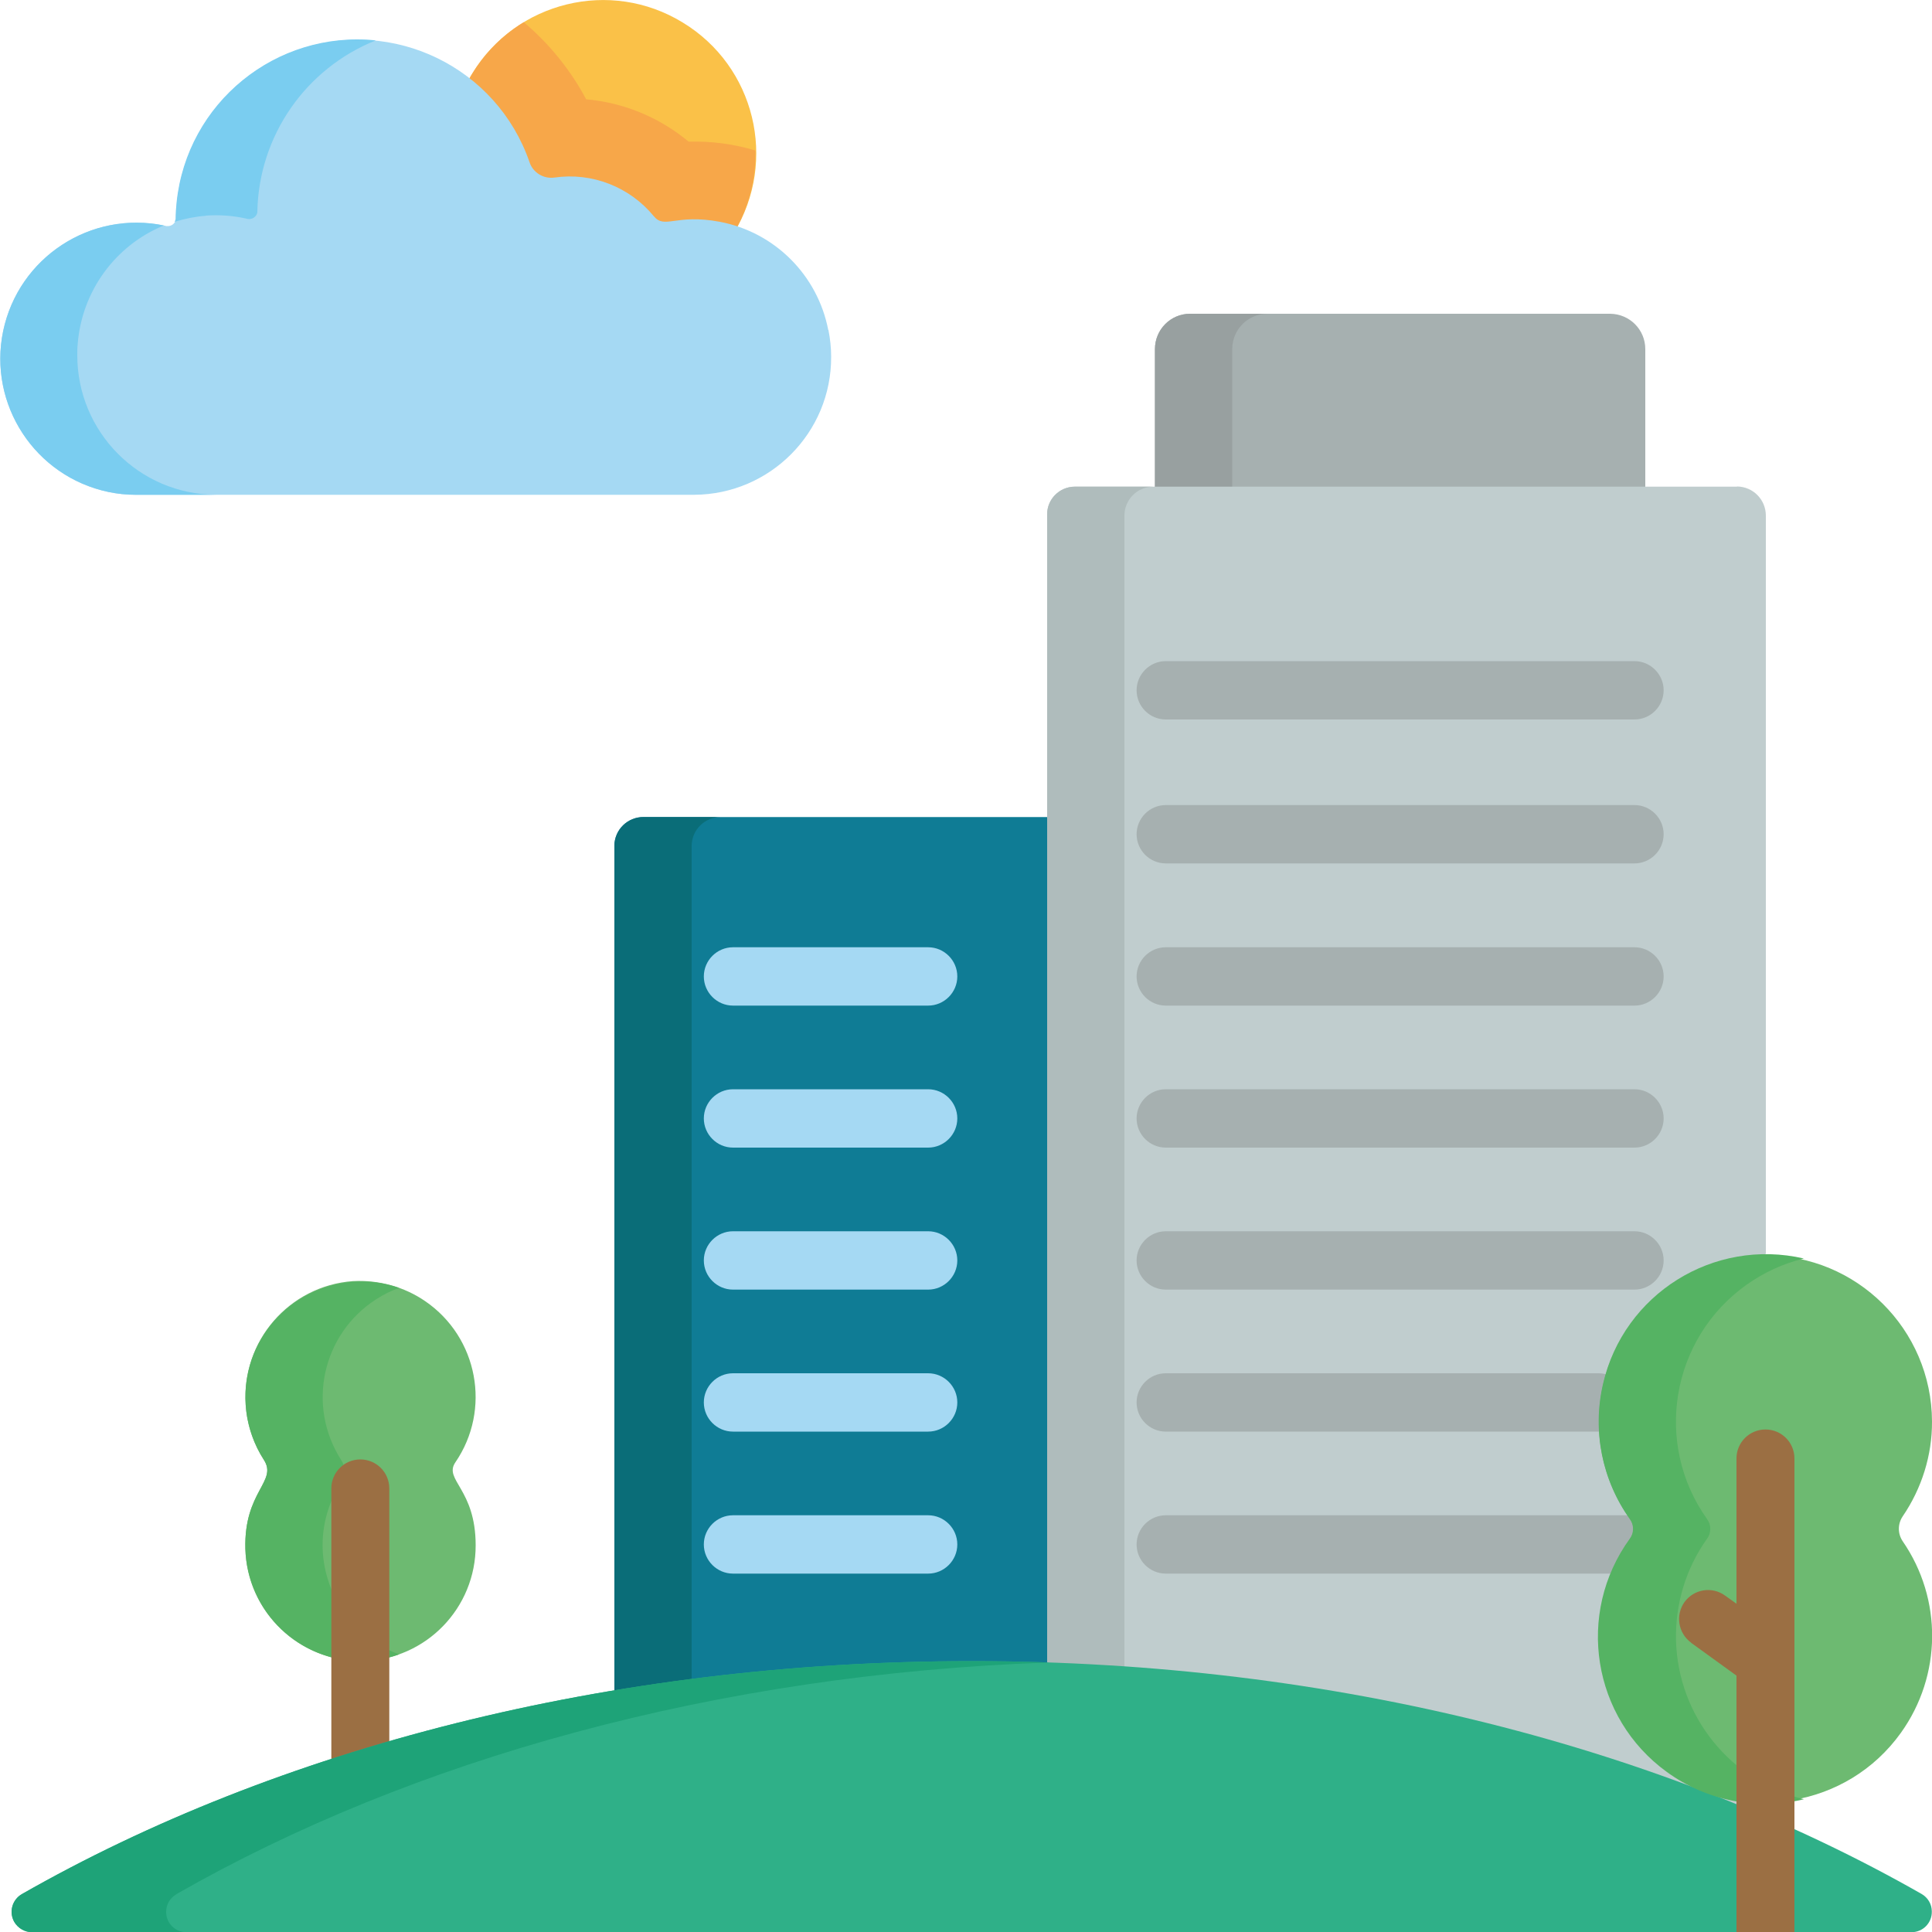
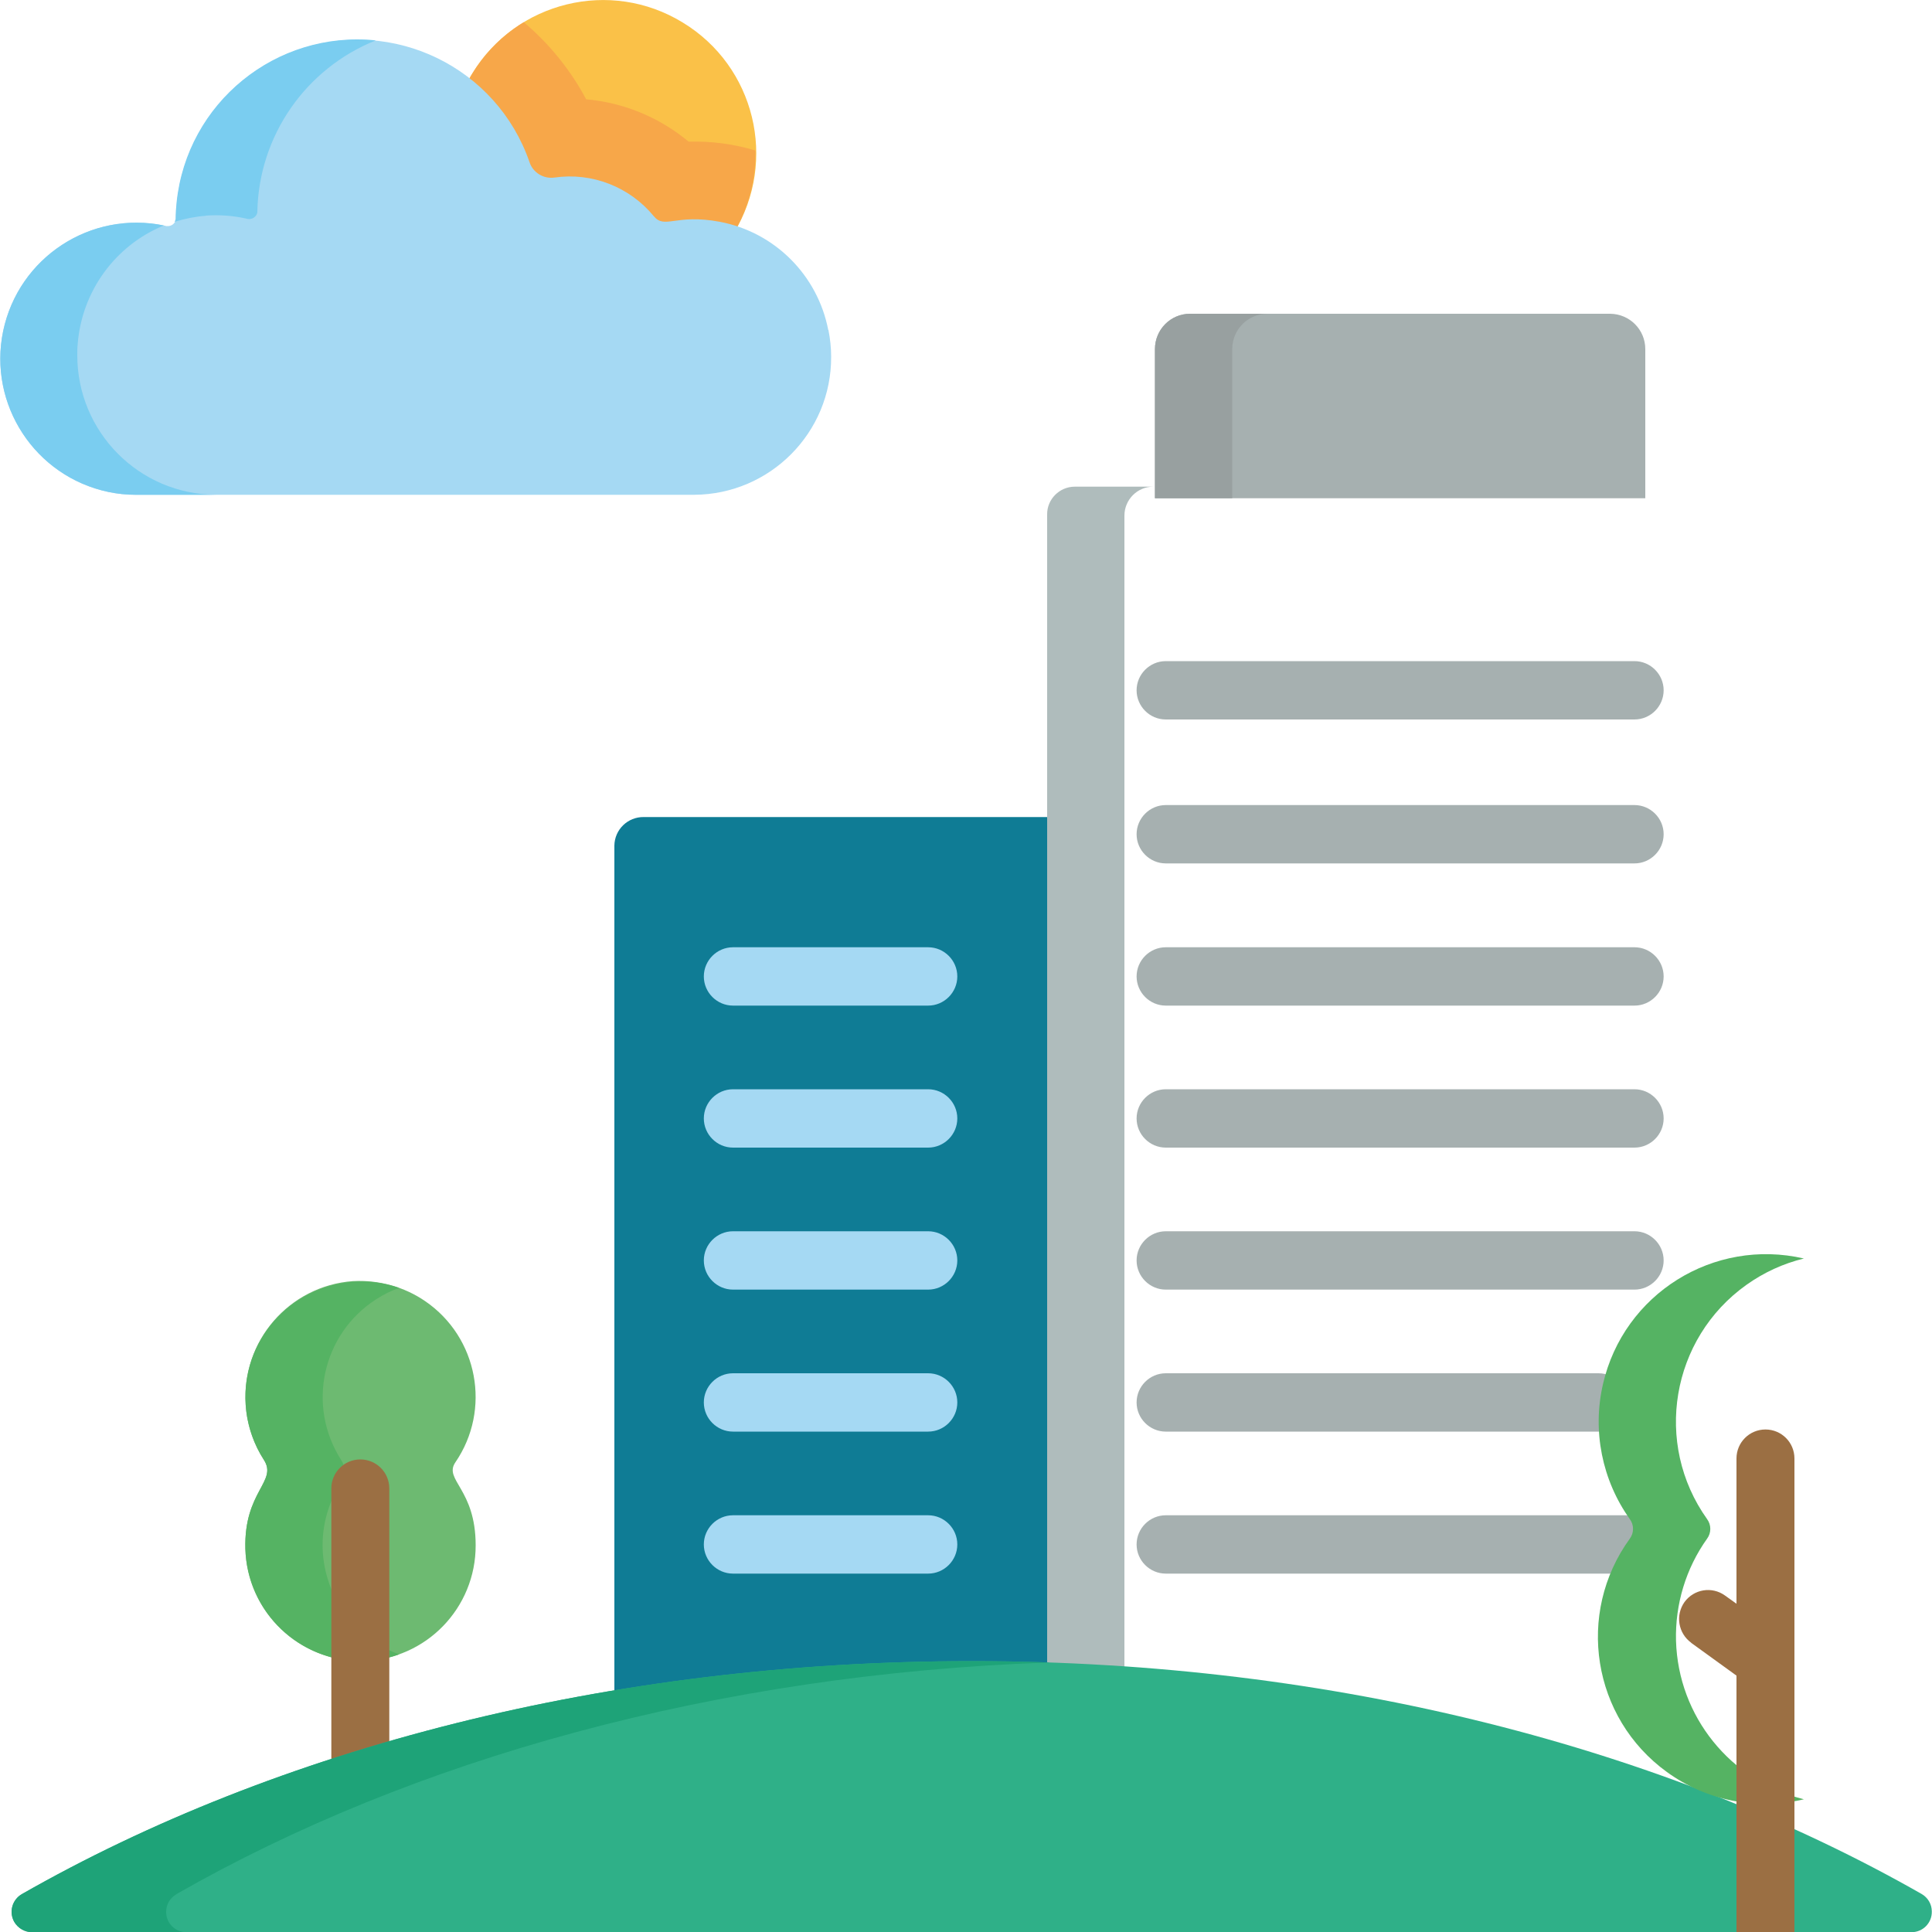
<svg xmlns="http://www.w3.org/2000/svg" id="Capa_2" data-name="Capa 2" viewBox="0 0 100 100.01">
  <defs>
    <style>      .cls-1 {        fill: #f7a749;      }      .cls-2 {        fill: #fac148;      }      .cls-3 {        fill: #98a0a0;      }      .cls-4 {        fill: #a6b0b0;      }      .cls-5 {        fill: #a5d9f3;      }      .cls-6 {        fill: #c0cdce;      }      .cls-7 {        fill: #afbcbc;      }      .cls-8 {        fill: #1ea378;      }      .cls-9 {        fill: #0a6d78;      }      .cls-10 {        fill: #0f7c95;      }      .cls-11 {        fill: #6dba71;      }      .cls-12 {        fill: #9b6f43;      }      .cls-13 {        fill: #55b363;      }      .cls-14 {        fill: #2fb088;      }      .cls-15 {        fill: #7acdf0;      }    </style>
  </defs>
  <g id="Capa_1-2" data-name="Capa 1">
    <g id="Grupo_147" data-name="Grupo 147">
      <path id="Trazado_8842" data-name="Trazado 8842" class="cls-10" d="M33.32,42.29c-.83-.01-1.51,.65-1.52,1.48v44.33c6.36-1.01,12.79-1.52,19.22-1.51,1.36,0,2.7,.02,4.04,.07V42.29h-21.74Z" />
-       <path id="Trazado_8843" data-name="Trazado 8843" class="cls-9" d="M35.8,87.49V43.77c.01-.83,.69-1.49,1.52-1.48h-4c-.83-.01-1.51,.65-1.52,1.48v44.33c1.33-.21,2.66-.4,4-.57v-.04Zm19.22-.91c-.67,0-1.33,0-1.99,.02,.68,.01,1.36,.03,2.03,.05v-.07h-.04Z" />
      <path id="Trazado_8844" data-name="Trazado 8844" class="cls-4" d="M83.34,16.24h-21.74c-1.01,0-1.82,.82-1.82,1.83v7.72h25.38v-7.72c0-1.01-.81-1.82-1.82-1.83Z" />
      <path id="Trazado_8845" data-name="Trazado 8845" class="cls-3" d="M63.78,18.07c0-1.01,.81-1.83,1.82-1.83h-4c-1.01,0-1.82,.82-1.82,1.83v7.72h4v-7.72Z" />
-       <path id="Trazado_8846" data-name="Trazado 8846" class="cls-6" d="M89.9,25.19H55.63c-.79,0-1.44,.65-1.43,1.44v59.42l37.17,8.46v-29.61h.03V26.69c0-.83-.66-1.5-1.49-1.51,0,0,0,0,0,0h0Z" />
      <path id="Trazado_8847" data-name="Trazado 8847" class="cls-7" d="M58.2,26.69c0-.83,.67-1.5,1.49-1.5h-4.06c-.79,0-1.44,.65-1.43,1.44v59.42l4,.91V26.69h0Z" />
      <path id="Trazado_8848" data-name="Trazado 8848" class="cls-11" d="M18.27,66.31c-3.31,.24-5.8,3.13-5.55,6.44,.07,1,.4,1.97,.94,2.81,.72,1.12-1.04,1.62-.96,4.6,.08,3.29,2.82,5.89,6.11,5.81,3.24-.08,5.82-2.74,5.81-5.99,0-2.92-1.67-3.38-1.05-4.29,1.87-2.73,1.17-6.47-1.56-8.34-1.09-.75-2.41-1.11-3.73-1.04Z" />
      <path id="Trazado_8849" data-name="Trazado 8849" class="cls-13" d="M16.7,80.17c-.04-1.22,.3-2.42,.96-3.44,.23-.35,.23-.81,0-1.16-1.8-2.8-.99-6.52,1.81-8.32,.37-.24,.77-.44,1.19-.59-3.13-1.08-6.54,.58-7.63,3.7-.6,1.74-.37,3.66,.63,5.21,.72,1.12-1.04,1.62-.96,4.6,.1,3.07,2.5,5.58,5.57,5.8,.81,.05,1.62-.06,2.39-.34-2.31-.84-3.87-3-3.96-5.46Z" />
      <path id="Trazado_8850" data-name="Trazado 8850" class="cls-12" d="M18.65,94.5c-.83,0-1.5-.67-1.5-1.5,0,0,0,0,0,0v-15.96c0-.83,.67-1.5,1.5-1.5s1.5,.67,1.5,1.5v15.96c0,.83-.66,1.5-1.49,1.51,0,0,0,0-.01,0Z" />
      <path id="Trazado_8851" data-name="Trazado 8851" class="cls-14" d="M98.94,100.01c.59,0,1.06-.48,1.05-1.07,0-.38-.2-.72-.53-.91-13.15-7.5-30.34-12.05-49.15-12.05S14.29,90.53,1.13,98.04c-.5,.29-.68,.93-.39,1.44,.19,.32,.53,.52,.9,.53H98.94Z" />
      <path id="Trazado_8852" data-name="Trazado 8852" class="cls-8" d="M9.13,98.04c12.21-6.98,27.92-11.39,45.18-11.99-1.33-.05-2.67-.07-4-.07-18.83,0-36.03,4.55-49.18,12.06-.5,.29-.68,.93-.39,1.44,.19,.32,.53,.52,.9,.53h8c-.58,0-1.05-.48-1.04-1.06,0-.37,.2-.72,.53-.9Z" />
      <path id="Trazado_8853" data-name="Trazado 8853" class="cls-2" d="M27.33,9.72c2.46-.83,5.18,.08,6.64,2.23,1.32-.34,2.72-.31,4.02,.1,2.27-3.74,1.09-8.62-2.66-10.89C31.6-1.12,26.72,.07,24.44,3.81c-.12,.19-.23,.39-.33,.6,1.62,1.38,2.75,3.24,3.21,5.31Z" />
      <path id="Trazado_8854" data-name="Trazado 8854" class="cls-1" d="M35.64,7.33c-1.5-1.25-3.35-2.02-5.3-2.19-.81-1.52-1.91-2.88-3.23-3.99-1.28,.78-2.32,1.91-2.99,3.25,1.62,1.37,2.75,3.24,3.21,5.31,2.46-.83,5.18,.08,6.64,2.23,1.32-.34,2.72-.31,4.02,.1,.76-1.29,1.15-2.76,1.11-4.25-1.12-.34-2.29-.49-3.47-.46Z" />
      <path id="Trazado_8855" data-name="Trazado 8855" class="cls-5" d="M48.04,52.05h-10.1c-.83,0-1.51-.68-1.51-1.51s.68-1.51,1.51-1.51h10.1c.83,0,1.51,.68,1.51,1.51s-.68,1.51-1.51,1.51Zm0,7.35h-10.1c-.83,0-1.51-.68-1.51-1.51s.68-1.51,1.51-1.51h10.1c.83,0,1.51,.68,1.51,1.51s-.68,1.51-1.51,1.51Zm0,7.35h-10.1c-.83,0-1.51-.68-1.51-1.51s.68-1.51,1.51-1.51h10.1c.83,0,1.51,.68,1.51,1.51s-.68,1.51-1.51,1.51Zm0,7.35h-10.1c-.83,0-1.51-.68-1.51-1.51s.68-1.51,1.51-1.51h10.1c.83,0,1.51,.68,1.51,1.51s-.68,1.51-1.51,1.51Zm0,7.35h-10.1c-.83,0-1.51-.68-1.51-1.51s.68-1.51,1.51-1.51h10.1c.83,0,1.51,.68,1.51,1.51s-.68,1.51-1.51,1.51Z" />
      <path id="Trazado_8856" data-name="Trazado 8856" class="cls-4" d="M84.6,52.05h-24.26c-.83,0-1.51-.68-1.51-1.51s.68-1.51,1.51-1.51h24.26c.83,0,1.51,.68,1.51,1.51s-.68,1.51-1.51,1.51h0Zm0,7.35h-24.26c-.83,0-1.51-.68-1.51-1.51s.68-1.51,1.51-1.51h24.26c.83,0,1.51,.68,1.51,1.51s-.68,1.51-1.51,1.51h0Zm0,7.35h-24.26c-.83,0-1.51-.68-1.51-1.51s.68-1.51,1.51-1.51h24.26c.83,0,1.51,.68,1.51,1.51s-.68,1.51-1.51,1.51h0Zm0-22.06h-24.26c-.83,0-1.51-.68-1.51-1.51s.68-1.51,1.51-1.51h24.26c.83,0,1.51,.68,1.51,1.51s-.68,1.51-1.51,1.51h0Zm0-7.45h-24.26c-.83,0-1.51-.68-1.51-1.51s.68-1.51,1.51-1.51h24.26c.83,0,1.51,.68,1.51,1.51s-.68,1.51-1.51,1.51h0Zm-1.85,36.86h-22.41c-.83,0-1.51-.68-1.51-1.51s.68-1.51,1.51-1.51h22.4c.83,0,1.51,.68,1.51,1.51s-.68,1.51-1.51,1.51h0Zm1.4,7.35h-23.81c-.83,0-1.51-.68-1.51-1.51s.68-1.51,1.51-1.51h23.81c.83,0,1.51,.68,1.51,1.51s-.68,1.51-1.51,1.51h0Z" />
-       <path id="Trazado_8857" data-name="Trazado 8857" class="cls-11" d="M100,73.57c-.02-4.76-3.89-8.61-8.65-8.59-4.76,.02-8.61,3.89-8.59,8.65,0,1.79,.57,3.54,1.62,5,.22,.3,.22,.71,0,1.01-2.78,3.87-1.89,9.26,1.98,12.03s9.26,1.89,12.03-1.98c2.12-2.96,2.16-6.92,.09-9.92-.26-.39-.26-.89,0-1.28,.99-1.45,1.53-3.17,1.52-4.92Z" />
      <path id="Trazado_8858" data-name="Trazado 8858" class="cls-13" d="M86.75,84.93c-.05-1.89,.51-3.75,1.61-5.29,.22-.3,.22-.71,0-1.01-2.79-3.91-1.87-9.35,2.04-12.13,.9-.64,1.9-1.1,2.97-1.36-4.67-1.08-9.33,1.83-10.4,6.5-.56,2.42-.05,4.97,1.39,6.99,.22,.3,.22,.71,0,1.01-2.81,3.87-1.95,9.28,1.92,12.08,2.04,1.48,4.63,2,7.09,1.41-3.8-.94-6.51-4.29-6.62-8.21Z" />
      <path id="Trazado_8859" data-name="Trazado 8859" class="cls-12" d="M87.53,85.03l2.35,1.7v13.28h3v-24.52c0-.83-.67-1.5-1.5-1.5s-1.5,.67-1.5,1.5v7.52l-.6-.43c-.67-.48-1.6-.33-2.09,.34,0,0,0,0,0,0-.48,.68-.33,1.62,.35,2.11Z" />
      <path id="Trazado_8860" data-name="Trazado 8860" class="cls-5" d="M42.87,17.08c-.55-2.84-2.77-5.06-5.61-5.6-2.3-.43-2.85,.4-3.42-.29-1.25-1.52-3.2-2.28-5.14-2-.56,.08-1.11-.25-1.29-.79-1.69-4.91-7.05-7.52-11.96-5.83-3.75,1.29-6.29,4.8-6.34,8.76h0c-.03,.24-.25,.4-.48,.37-.01,0-.02,0-.03,0l-.07-.02h0c-3.8-.81-7.54,1.61-8.36,5.42-.81,3.8,1.61,7.54,5.42,8.36,.47,.1,.94,.15,1.42,.15h28.92c3.93-.02,7.11-3.22,7.09-7.15,0-.46-.05-.92-.14-1.38Z" />
      <path id="Trazado_8861" data-name="Trazado 8861" class="cls-15" d="M10.65,11.16c.7-.05,1.4,0,2.08,.15h0l.07,.02c.24,.05,.47-.1,.52-.33,0-.01,0-.02,0-.03h0c.07-3.93,2.49-7.42,6.13-8.88-5.16-.53-9.78,3.23-10.31,8.39-.03,.28-.05,.57-.05,.86h0c-.01,.05-.03,.09-.05,.14,.52-.16,1.06-.27,1.6-.31h0Zm-6.63,6.66c.21-2.73,1.93-5.11,4.46-6.15-3.81-.78-7.53,1.67-8.32,5.48-.78,3.81,1.67,7.53,5.48,8.32,.45,.09,.9,.14,1.36,.14h4.19c-3.99-.01-7.2-3.26-7.19-7.24,0-.18,0-.36,.02-.54Z" />
    </g>
  </g>
</svg>